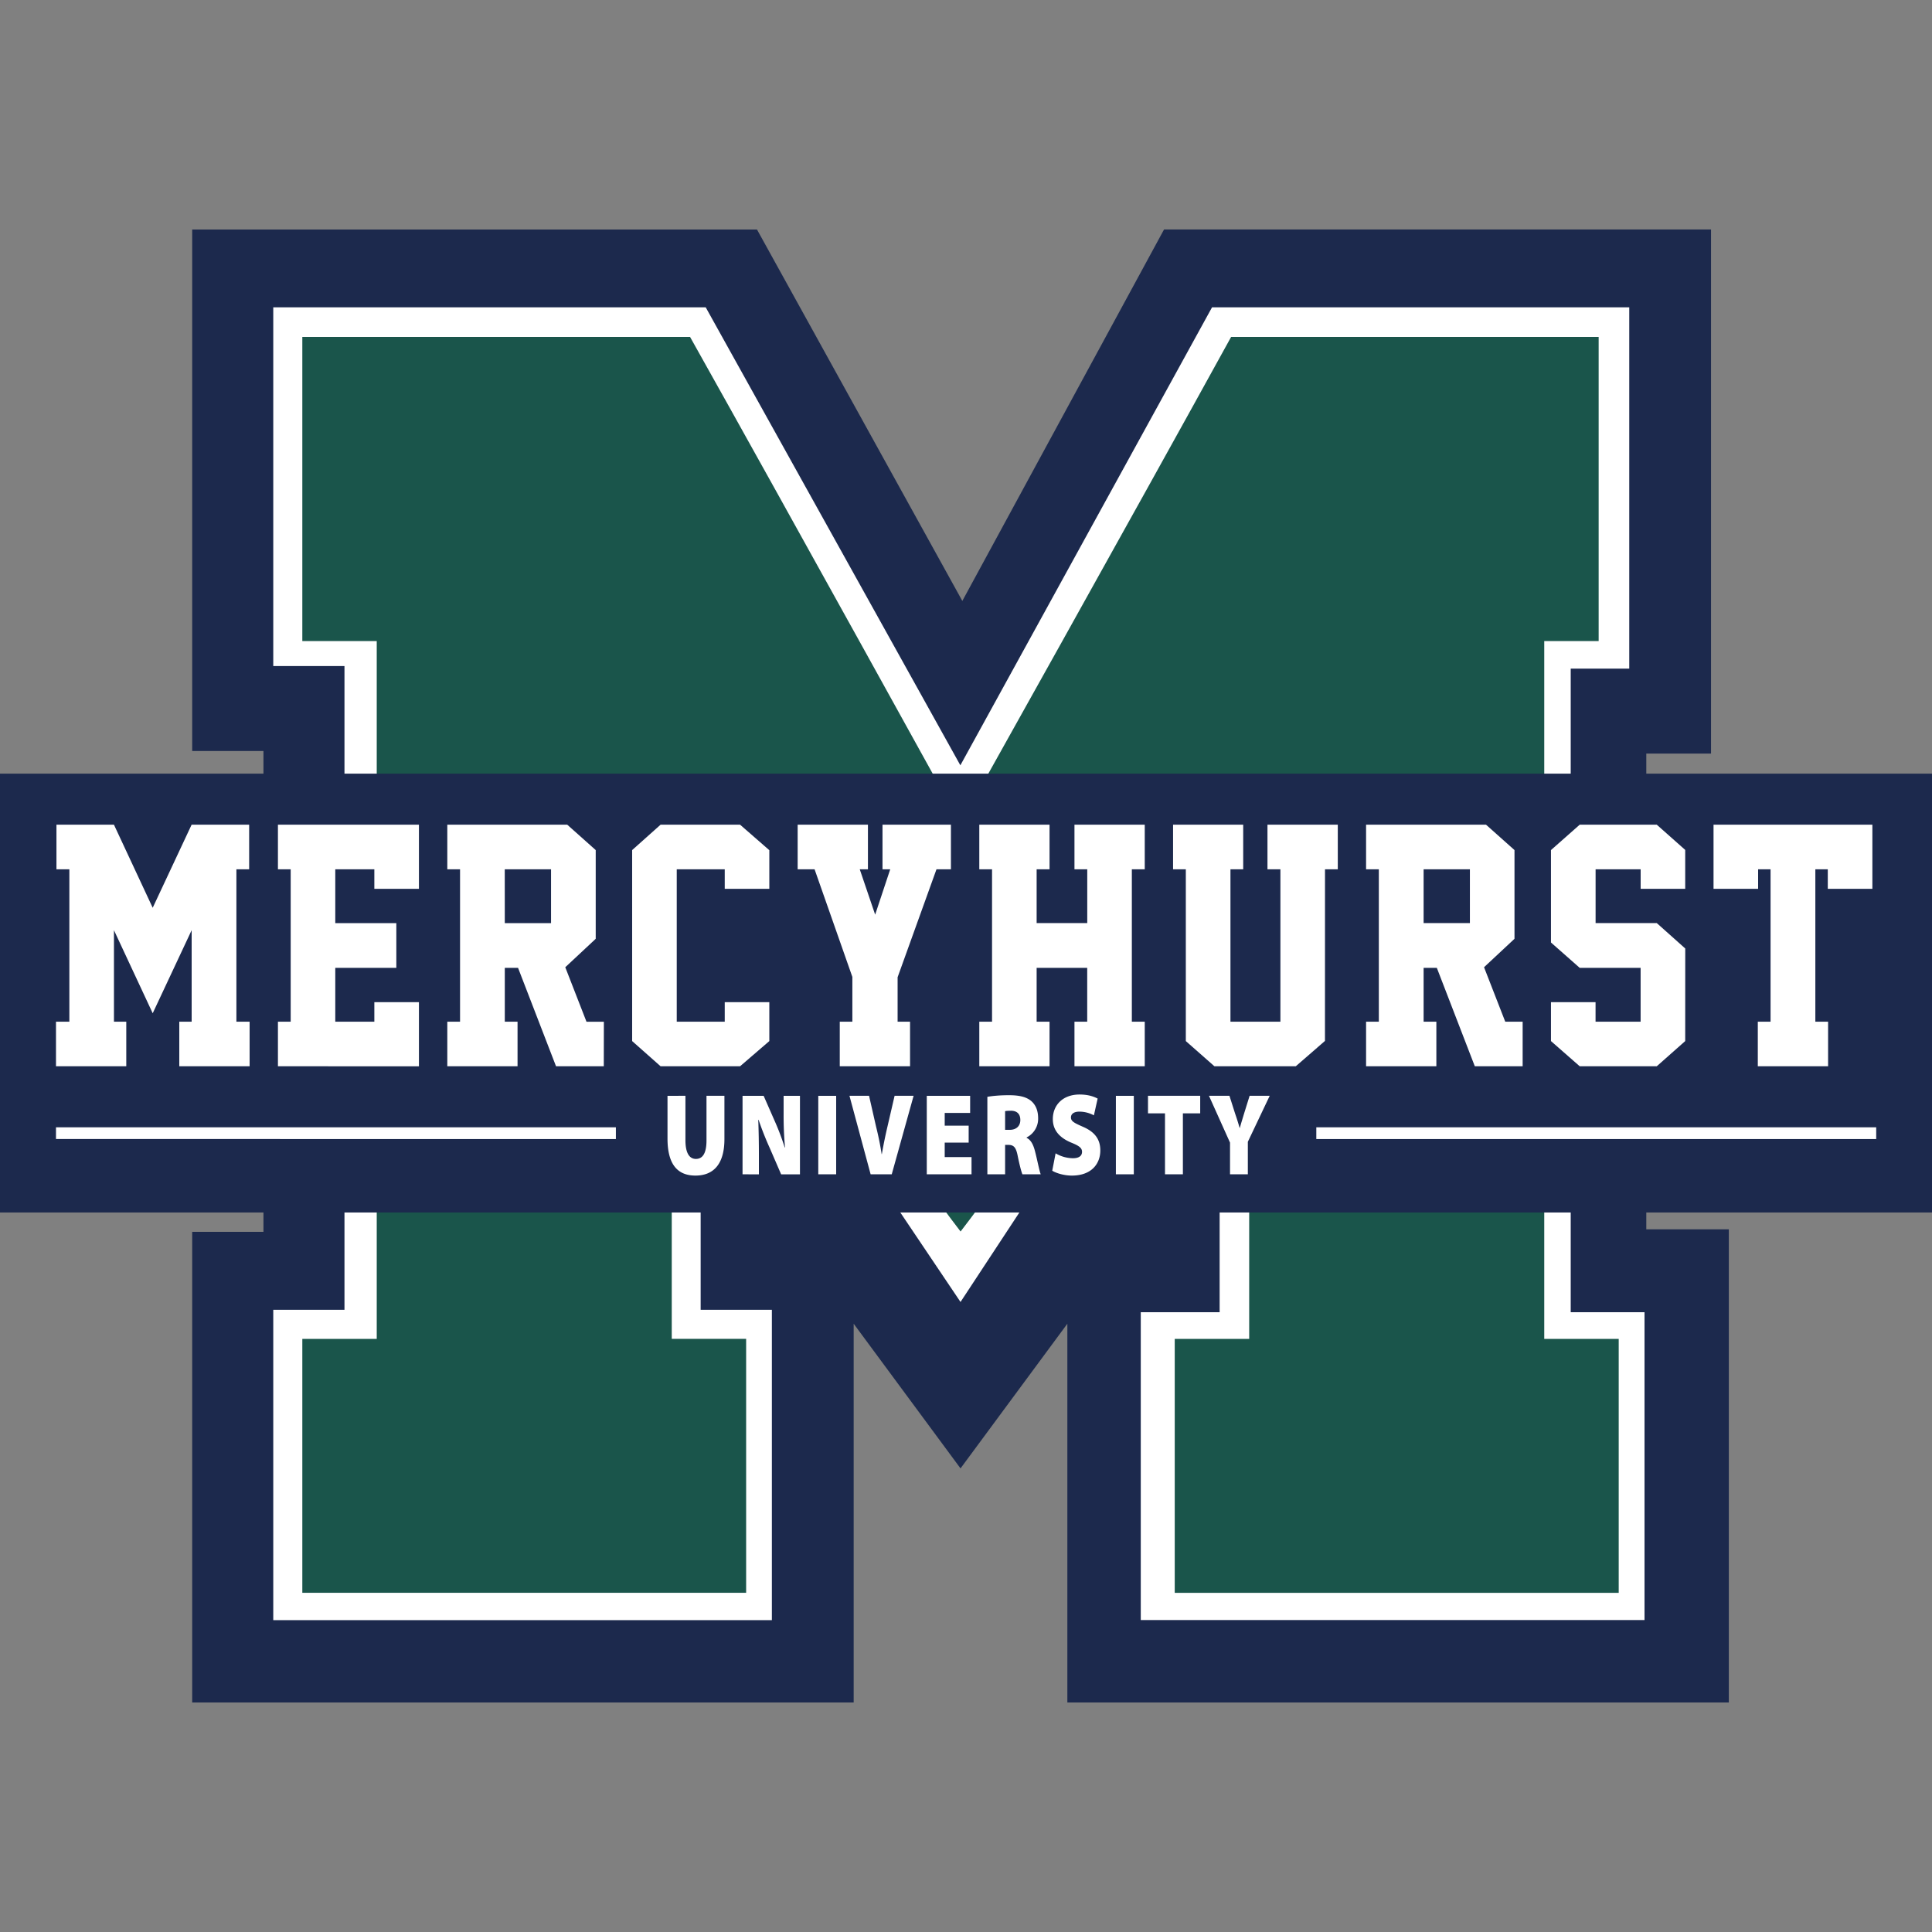
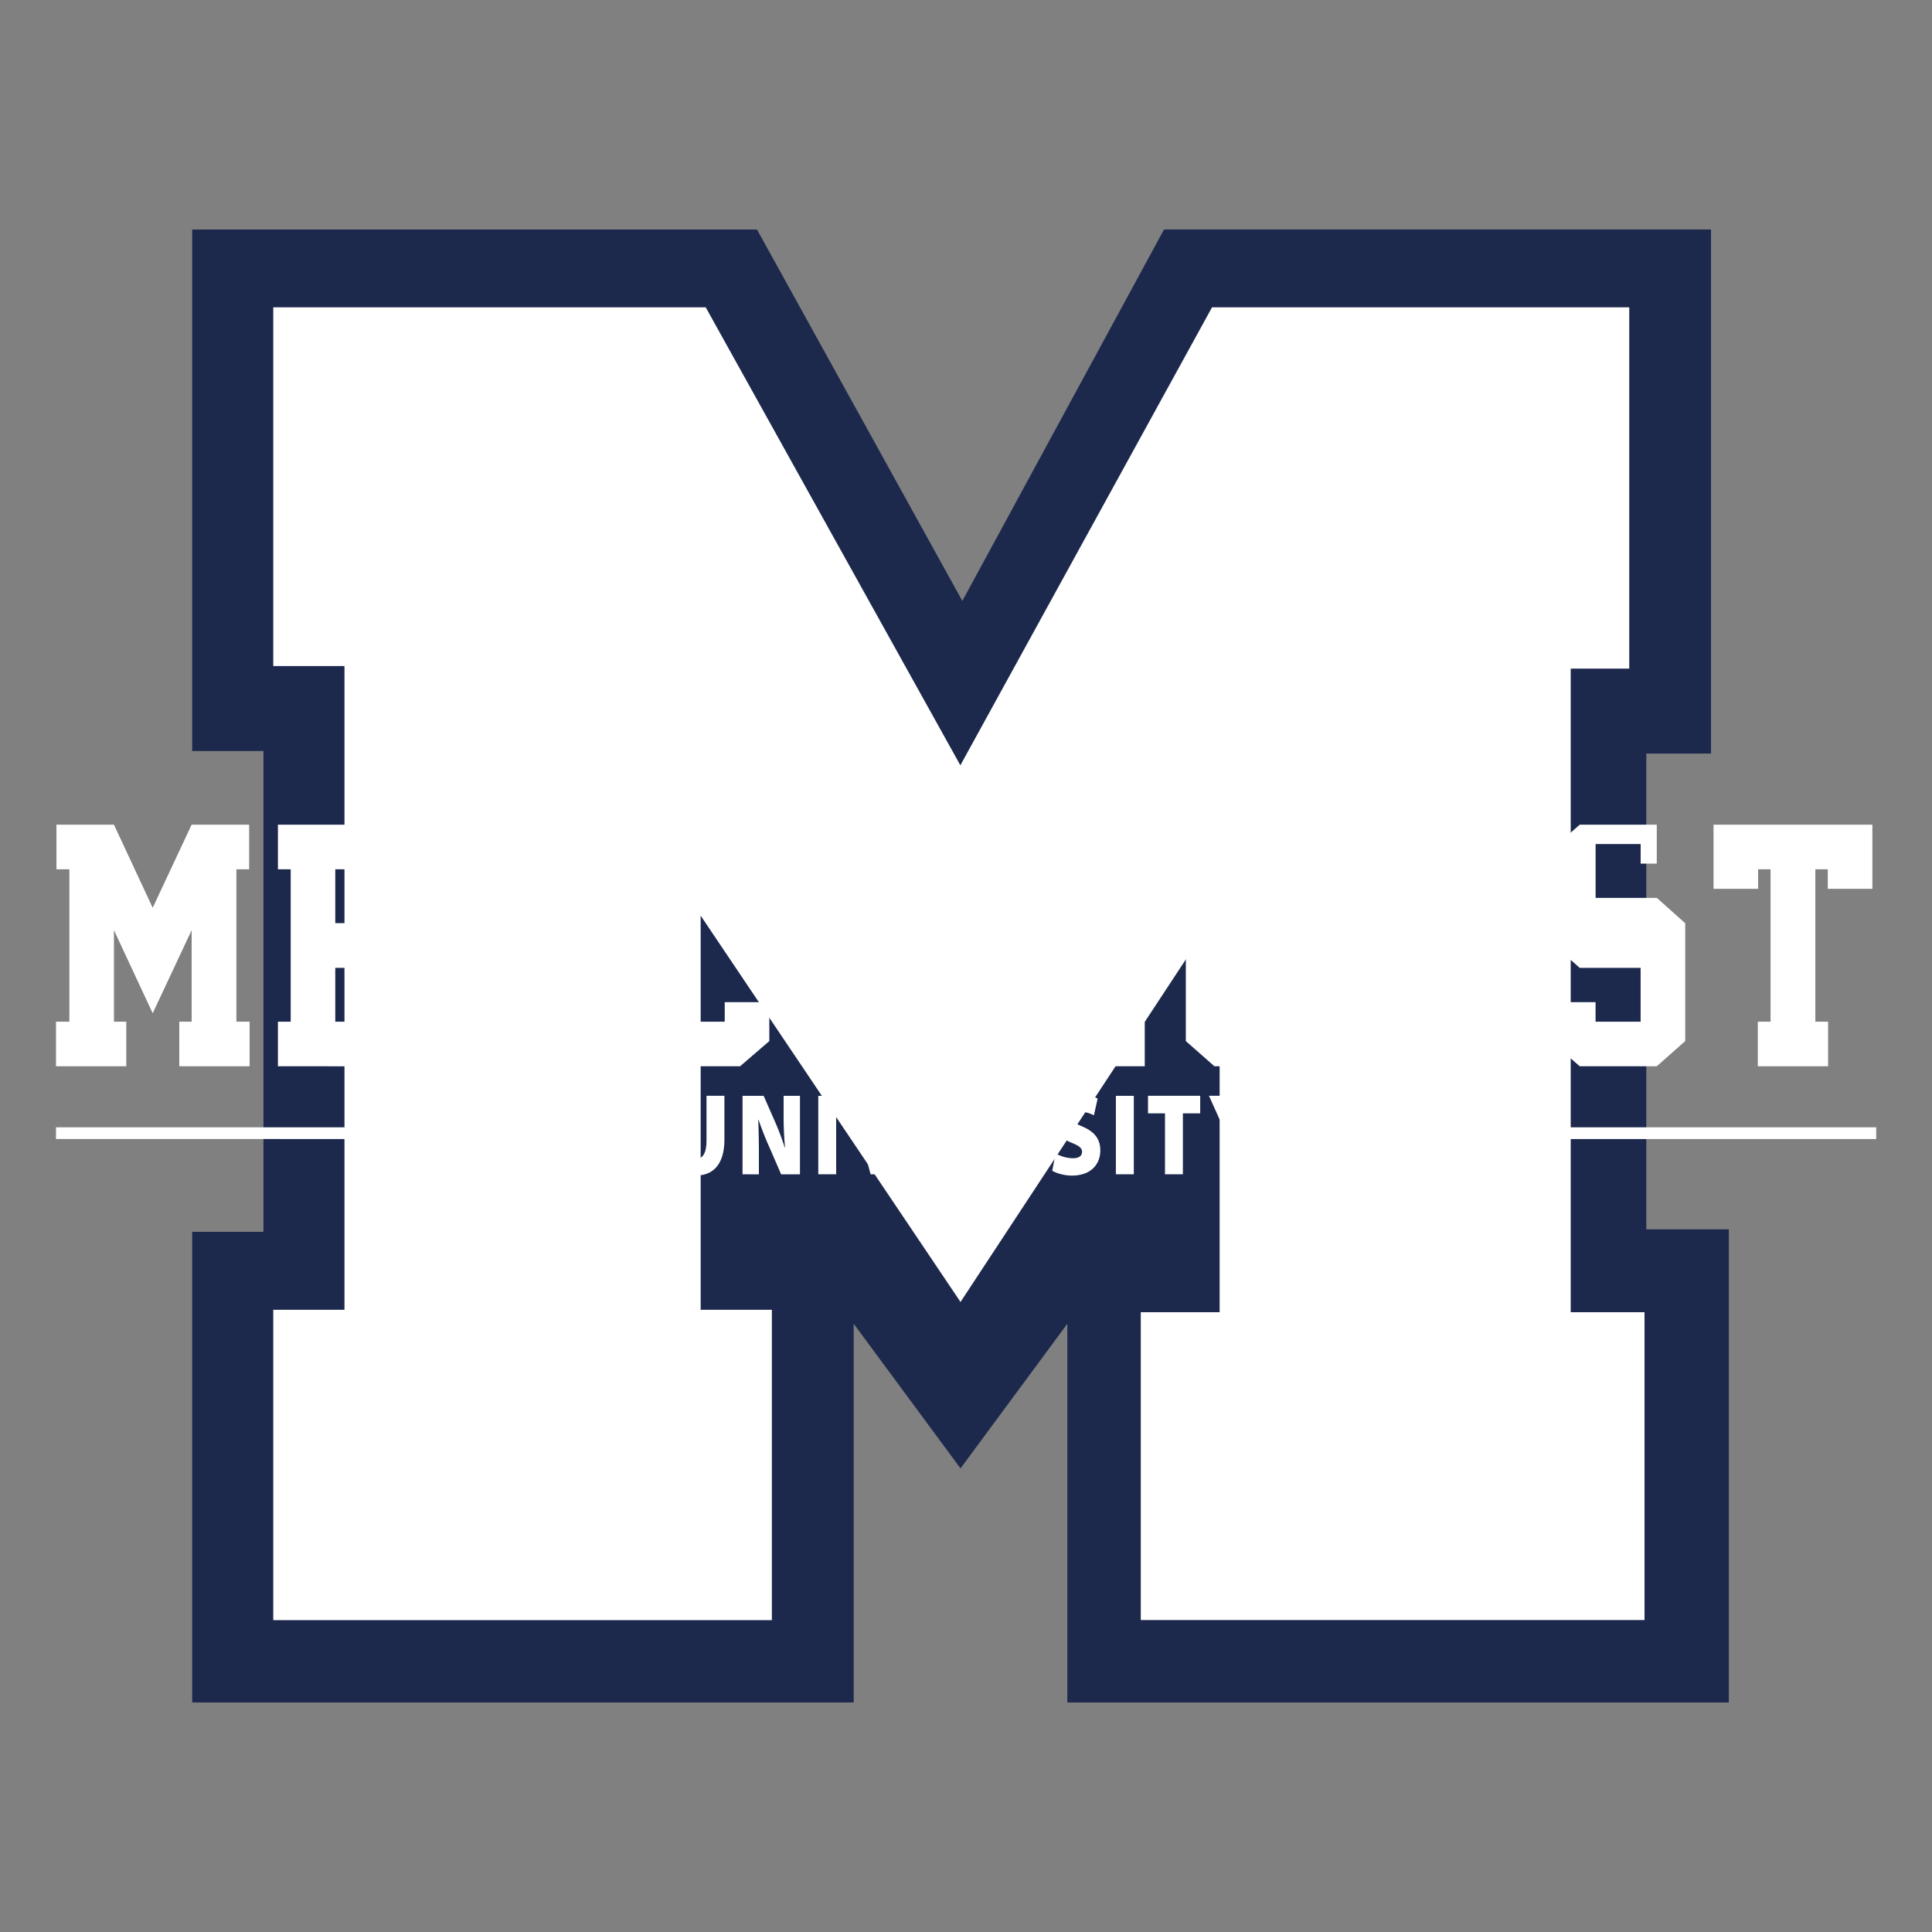
<svg xmlns="http://www.w3.org/2000/svg" fill="none" viewBox="0 0 500 500">
  <rect x="0" y="0" width="500" height="500" fill="#808080" stroke="none" />
  <g clip-path="url(#87a)">
    <path fill="#1C294D" d="M49.74 59.4h146.17l53.14 96.12 52.2-96.13h141.56v135.63h-16.75v123.13h21.36V440.6H276.23v-98.02l-27.65 37.44-27.65-37.44v98.02H49.74V318.8h18.44V194.36H49.74z" />
    <path fill="#fff" d="M70.72 79.54h111.92l65.9 118.52 65.13-118.52h107.98v93.5H406.5V339.6h19.1v79.67H295.23V339.6h20.41V235l-67.06 101.95-67.25-99.98v102h18.43v80.32H70.72v-80.32h18.43v-166.6H70.72z" />
-     <path fill="#1A554B" d="M248.6 318.72c-24.46-31.85-74.75-110.5-74.75-110.5v138.27h19.25v65.72H78.24V346.5H97.5V165.9H78.24V87.2h100.35c25.59 45.6 69.95 125.98 69.95 125.98s45.84-81.94 70.07-125.98h95.12v78.7h-14.08v180.6h19.27v65.72h-114.9V346.5h19.27V208.14s-49.66 78.14-74.7 110.58" />
-     <path fill="#1C294D" d="M0 313.79h500V200.22H0z" />
-     <path fill="#fff" d="M46.4 275.95v-11.54h3.2v-23.68l-10.08 21.5-10.03-21.5v23.68h3.19v11.54H14.49v-11.54h3.46v-39.44h-3.34v-11.54h14.88l10.03 21.5 10.07-21.5h14.89v11.54h-3.3v39.44h3.42v11.54zm25.53 0v-11.54h3.3v-39.44h-3.3v-11.54h36.49v16.6H96.88v-5.06H86.77v13.93h15.8v11.58h-15.8v13.93h10.11v-5.05h11.54v16.6zm58.71-37.05h11.97v-13.93h-11.98zm25.62 37.05H143.9l-9.83-25.47h-3.43v13.93h3.3v11.54h-18.18v-11.54h3.3v-39.44h-3.3v-11.54h31.04l7.37 6.57v22.96l-7.88 7.36 5.49 14.1h4.5zm42.84-6.52-7.57 6.52h-20.57l-7.36-6.52V220l7.36-6.57h20.57l7.57 6.6v10h-11.54v-5.06h-12.42v39.44h12.42v-5.05h11.54zm33.2-16.52v11.5h3.22v11.54h-18.19v-11.54h3.26v-11.58l-9.78-27.86h-4.38v-11.54h18.19v11.54h-2.12l3.99 11.74 3.9-11.74h-2v-11.54h17.71v11.54h-3.74zm45.77 23.04v-11.54h3.3v-13.93h-13.09v13.93h3.34v11.54h-18.18v-11.54h3.3v-39.44h-3.3v-11.54h18.18v11.54h-3.34v13.93h13.1v-13.93h-3.31v-11.54h18.19v11.54h-3.34v39.44h3.34v11.54zm64.83-6.56-7.55 6.56h-21.06l-7.4-6.52v-44.46h-3.3v-11.54h18.15v11.54h-3.3v39.44h12.93v-39.44h-3.35v-11.54h18.2v11.54h-3.31zm25.53-30.49h11.98v-13.93h-11.98zm25.63 37.05h-12.38l-9.83-25.47h-3.42v13.93h3.3v11.54h-18.19v-11.54h3.3v-39.44h-3.3v-11.54h31.04l7.37 6.57v22.96l-7.88 7.36 5.49 14.1h4.5zm42.07-6.52-7.36 6.52h-19.94l-7.44-6.52v-10.07h11.54v5.05h11.66v-13.93h-15.76l-7.44-6.56V220l7.44-6.57h19.94l7.36 6.53v10.07H424.6v-5.06h-11.66v13.93h15.84l7.36 6.57zm36.9-44.46h-3.22v39.44h3.3v11.54h-18.19v-11.54h3.3v-39.44H455v5.06h-11.54v-16.6h41.11v16.6h-11.54zm-295.64 58.62v11.52c0 3.07.9 4.82 2.71 4.82q2.75 0 2.74-4.82v-11.52h4.64v11.22c0 6.27-2.67 9.43-7.5 9.43-4.75 0-7.23-3.04-7.23-9.59V283.6zm14.78 20.32V283.6h5.46l2.74 6.24a65 65 0 0 1 2.71 7.12h.08a91 91 0 0 1-.36-8.56v-4.8h4.23v20.32h-4.87l-2.92-6.75a83 83 0 0 1-2.92-7.36h-.08c.1 2.75.16 5.82.16 9.1v5.01zm24.23-20.31v20.31h-4.63V283.6zm8.92 20.31-5.48-20.32h5.07l1.82 8a77 77 0 0 1 1.44 7.1h.05a122 122 0 0 1 1.43-7.02l1.87-8.08h4.92l-5.66 20.32zm25.37-8.2h-6.2v3.74h6.94v4.46h-11.58V283.6h11.22v4.43h-6.58v3.29h6.2zm9.43-3.31h1.2c1.75 0 2.74-1.03 2.74-2.54 0-1.54-.84-2.38-2.38-2.4-.87 0-1.33.05-1.56.11zm-4.59-8.54c1.31-.24 3.28-.42 5.59-.42 2.64 0 4.53.42 5.84 1.57 1.1 1 1.71 2.44 1.71 4.43a5.4 5.4 0 0 1-2.97 4.92v.12c1.16.57 1.77 1.87 2.2 3.62.54 2.07 1.1 5.03 1.44 5.81h-4.74c-.25-.6-.69-2.17-1.2-4.67-.46-2.44-1.1-2.95-2.54-2.95h-.74v7.62h-4.59zm17.66 14.62a9 9 0 0 0 4.48 1.27c1.59 0 2.36-.63 2.36-1.66 0-1-.77-1.56-2.72-2.35-2.92-1.2-4.84-3.1-4.84-6.12 0-3.59 2.56-6.36 6.92-6.36 2.07 0 3.53.45 4.68 1.05l-.97 4.34a8 8 0 0 0-3.77-.96c-1.4 0-2.17.6-2.17 1.5 0 1.03.92 1.45 3.1 2.42 3.1 1.33 4.5 3.28 4.5 6.12 0 3.5-2.33 6.51-7.37 6.51-2.08 0-4.1-.66-5.07-1.26zm20.24-14.88v20.31h-4.64V283.6zm8.07 4.54h-4.4v-4.55h13.51v4.55h-4.48v15.77h-4.63zm16.83 15.77v-8.2l-5.45-12.12h5.3l1.46 4.59c.49 1.41.8 2.44 1.18 3.73h.05c.33-1.23.69-2.35 1.1-3.73l1.43-4.59h5.2l-5.66 11.91v8.41zm-158.94-9.13H14.49v-3.03h144.9zm326.17 0h-144.9v-3.03h144.9z" />
+     <path fill="#fff" d="M46.4 275.95v-11.54h3.2v-23.68l-10.08 21.5-10.03-21.5v23.68h3.19v11.54H14.49v-11.54h3.46v-39.44h-3.34v-11.54h14.88l10.03 21.5 10.07-21.5h14.89v11.54h-3.3v39.44h3.42v11.54zm25.53 0v-11.54h3.3v-39.44h-3.3v-11.54h36.49v16.6H96.88v-5.06H86.77v13.93h15.8v11.58h-15.8v13.93h10.11v-5.05h11.54v16.6zm58.71-37.05h11.97v-13.93h-11.98zm25.62 37.05H143.9l-9.83-25.47h-3.43v13.93h3.3v11.54h-18.18v-11.54h3.3v-39.44h-3.3v-11.54h31.04l7.37 6.57v22.96l-7.88 7.36 5.49 14.1h4.5zm42.84-6.52-7.57 6.52h-20.57l-7.36-6.52V220l7.36-6.57h20.57l7.57 6.6v10h-11.54v-5.06h-12.42v39.44h12.42v-5.05h11.54zm33.2-16.52v11.5h3.22v11.54h-18.19v-11.54h3.26v-11.58l-9.78-27.86h-4.38v-11.54h18.19v11.54h-2.12l3.99 11.74 3.9-11.74h-2v-11.54h17.71v11.54h-3.74zm45.77 23.04v-11.54h3.3v-13.93h-13.09v13.93h3.34v11.54h-18.18v-11.54h3.3v-39.44h-3.3v-11.54h18.18v11.54h-3.34v13.93h13.1v-13.93h-3.31v-11.54h18.19v11.54h-3.34v39.44h3.34v11.54zm64.83-6.56-7.55 6.56h-21.06l-7.4-6.52v-44.46h-3.3v-11.54h18.15v11.54h-3.3v39.44h12.93v-39.44h-3.35v-11.54h18.2v11.54h-3.31zm25.53-30.49h11.98v-13.93h-11.98zm25.63 37.05h-12.38l-9.83-25.47h-3.42v13.93h3.3v11.54h-18.19v-11.54h3.3v-39.44h-3.3v-11.54h31.04l7.37 6.57v22.96l-7.88 7.36 5.49 14.1h4.5zm42.07-6.52-7.36 6.52h-19.94l-7.44-6.52v-10.07h11.54v5.05h11.66v-13.93h-15.76l-7.44-6.56V220l7.44-6.57h19.94v10.07H424.6v-5.06h-11.66v13.93h15.84l7.36 6.57zm36.9-44.46h-3.22v39.44h3.3v11.54h-18.19v-11.54h3.3v-39.44H455v5.06h-11.54v-16.6h41.11v16.6h-11.54zm-295.64 58.62v11.52c0 3.07.9 4.82 2.71 4.82q2.75 0 2.74-4.82v-11.52h4.64v11.22c0 6.27-2.67 9.43-7.5 9.43-4.75 0-7.23-3.04-7.23-9.59V283.6zm14.78 20.32V283.6h5.46l2.74 6.24a65 65 0 0 1 2.71 7.12h.08a91 91 0 0 1-.36-8.56v-4.8h4.23v20.32h-4.87l-2.92-6.75a83 83 0 0 1-2.92-7.36h-.08c.1 2.75.16 5.82.16 9.1v5.01zm24.23-20.31v20.31h-4.63V283.6zm8.92 20.31-5.48-20.32h5.07l1.82 8a77 77 0 0 1 1.44 7.1h.05a122 122 0 0 1 1.43-7.02l1.87-8.08h4.92l-5.66 20.32zm25.37-8.2h-6.2v3.74h6.94v4.46h-11.58V283.6h11.22v4.43h-6.58v3.29h6.2zm9.43-3.31h1.2c1.75 0 2.74-1.03 2.74-2.54 0-1.54-.84-2.38-2.38-2.4-.87 0-1.33.05-1.56.11zm-4.59-8.54c1.31-.24 3.28-.42 5.59-.42 2.64 0 4.53.42 5.84 1.57 1.1 1 1.71 2.44 1.71 4.43a5.4 5.4 0 0 1-2.97 4.92v.12c1.16.57 1.77 1.87 2.2 3.62.54 2.07 1.1 5.03 1.44 5.81h-4.74c-.25-.6-.69-2.17-1.2-4.67-.46-2.44-1.1-2.95-2.54-2.95h-.74v7.62h-4.59zm17.66 14.62a9 9 0 0 0 4.48 1.27c1.59 0 2.36-.63 2.36-1.66 0-1-.77-1.56-2.72-2.35-2.92-1.2-4.84-3.1-4.84-6.12 0-3.59 2.56-6.36 6.92-6.36 2.07 0 3.53.45 4.68 1.05l-.97 4.34a8 8 0 0 0-3.77-.96c-1.4 0-2.17.6-2.17 1.5 0 1.03.92 1.45 3.1 2.42 3.1 1.33 4.5 3.28 4.5 6.12 0 3.5-2.33 6.51-7.37 6.51-2.08 0-4.1-.66-5.07-1.26zm20.24-14.88v20.31h-4.64V283.6zm8.07 4.54h-4.4v-4.55h13.51v4.55h-4.48v15.77h-4.63zm16.83 15.77v-8.2l-5.45-12.12h5.3l1.46 4.59c.49 1.41.8 2.44 1.18 3.73h.05c.33-1.23.69-2.35 1.1-3.73l1.43-4.59h5.2l-5.66 11.91v8.41zm-158.94-9.13H14.49v-3.03h144.9zm326.17 0h-144.9v-3.03h144.9z" />
  </g>
  <defs>
    <clipPath id="87a">
      <path fill="#fff" d="M0 0h500v500H0z" />
    </clipPath>
  </defs>
</svg>